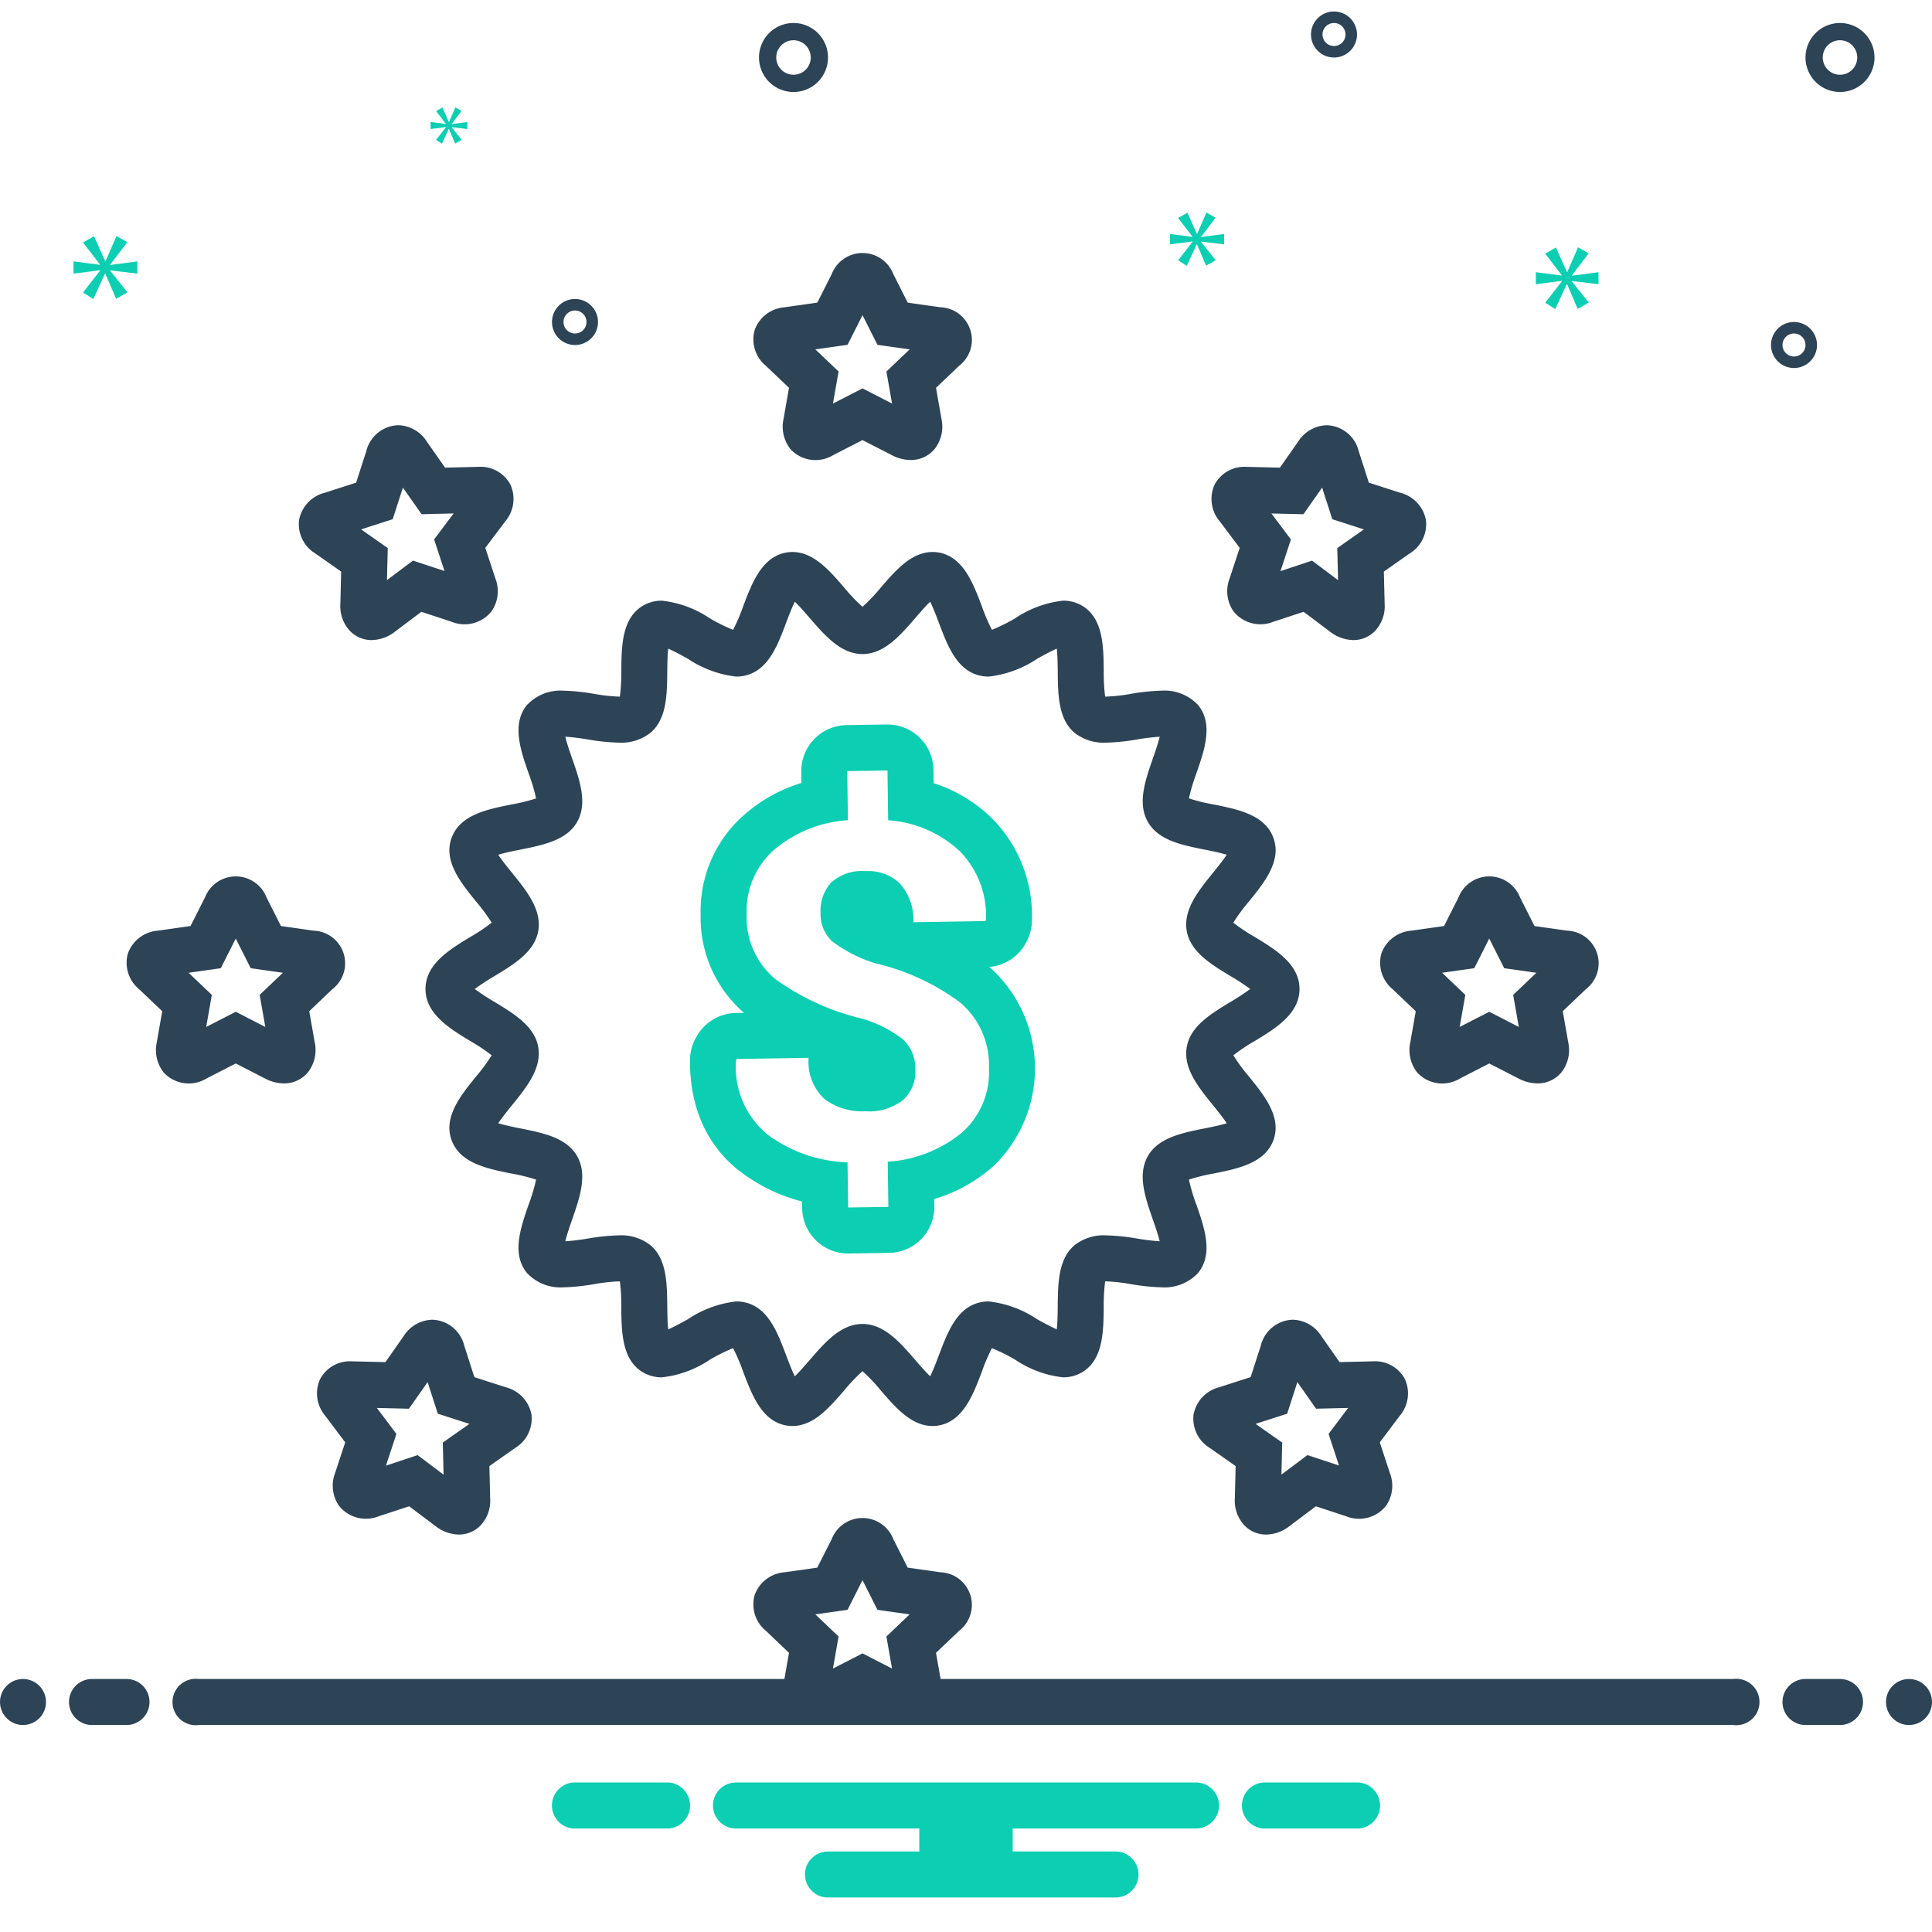
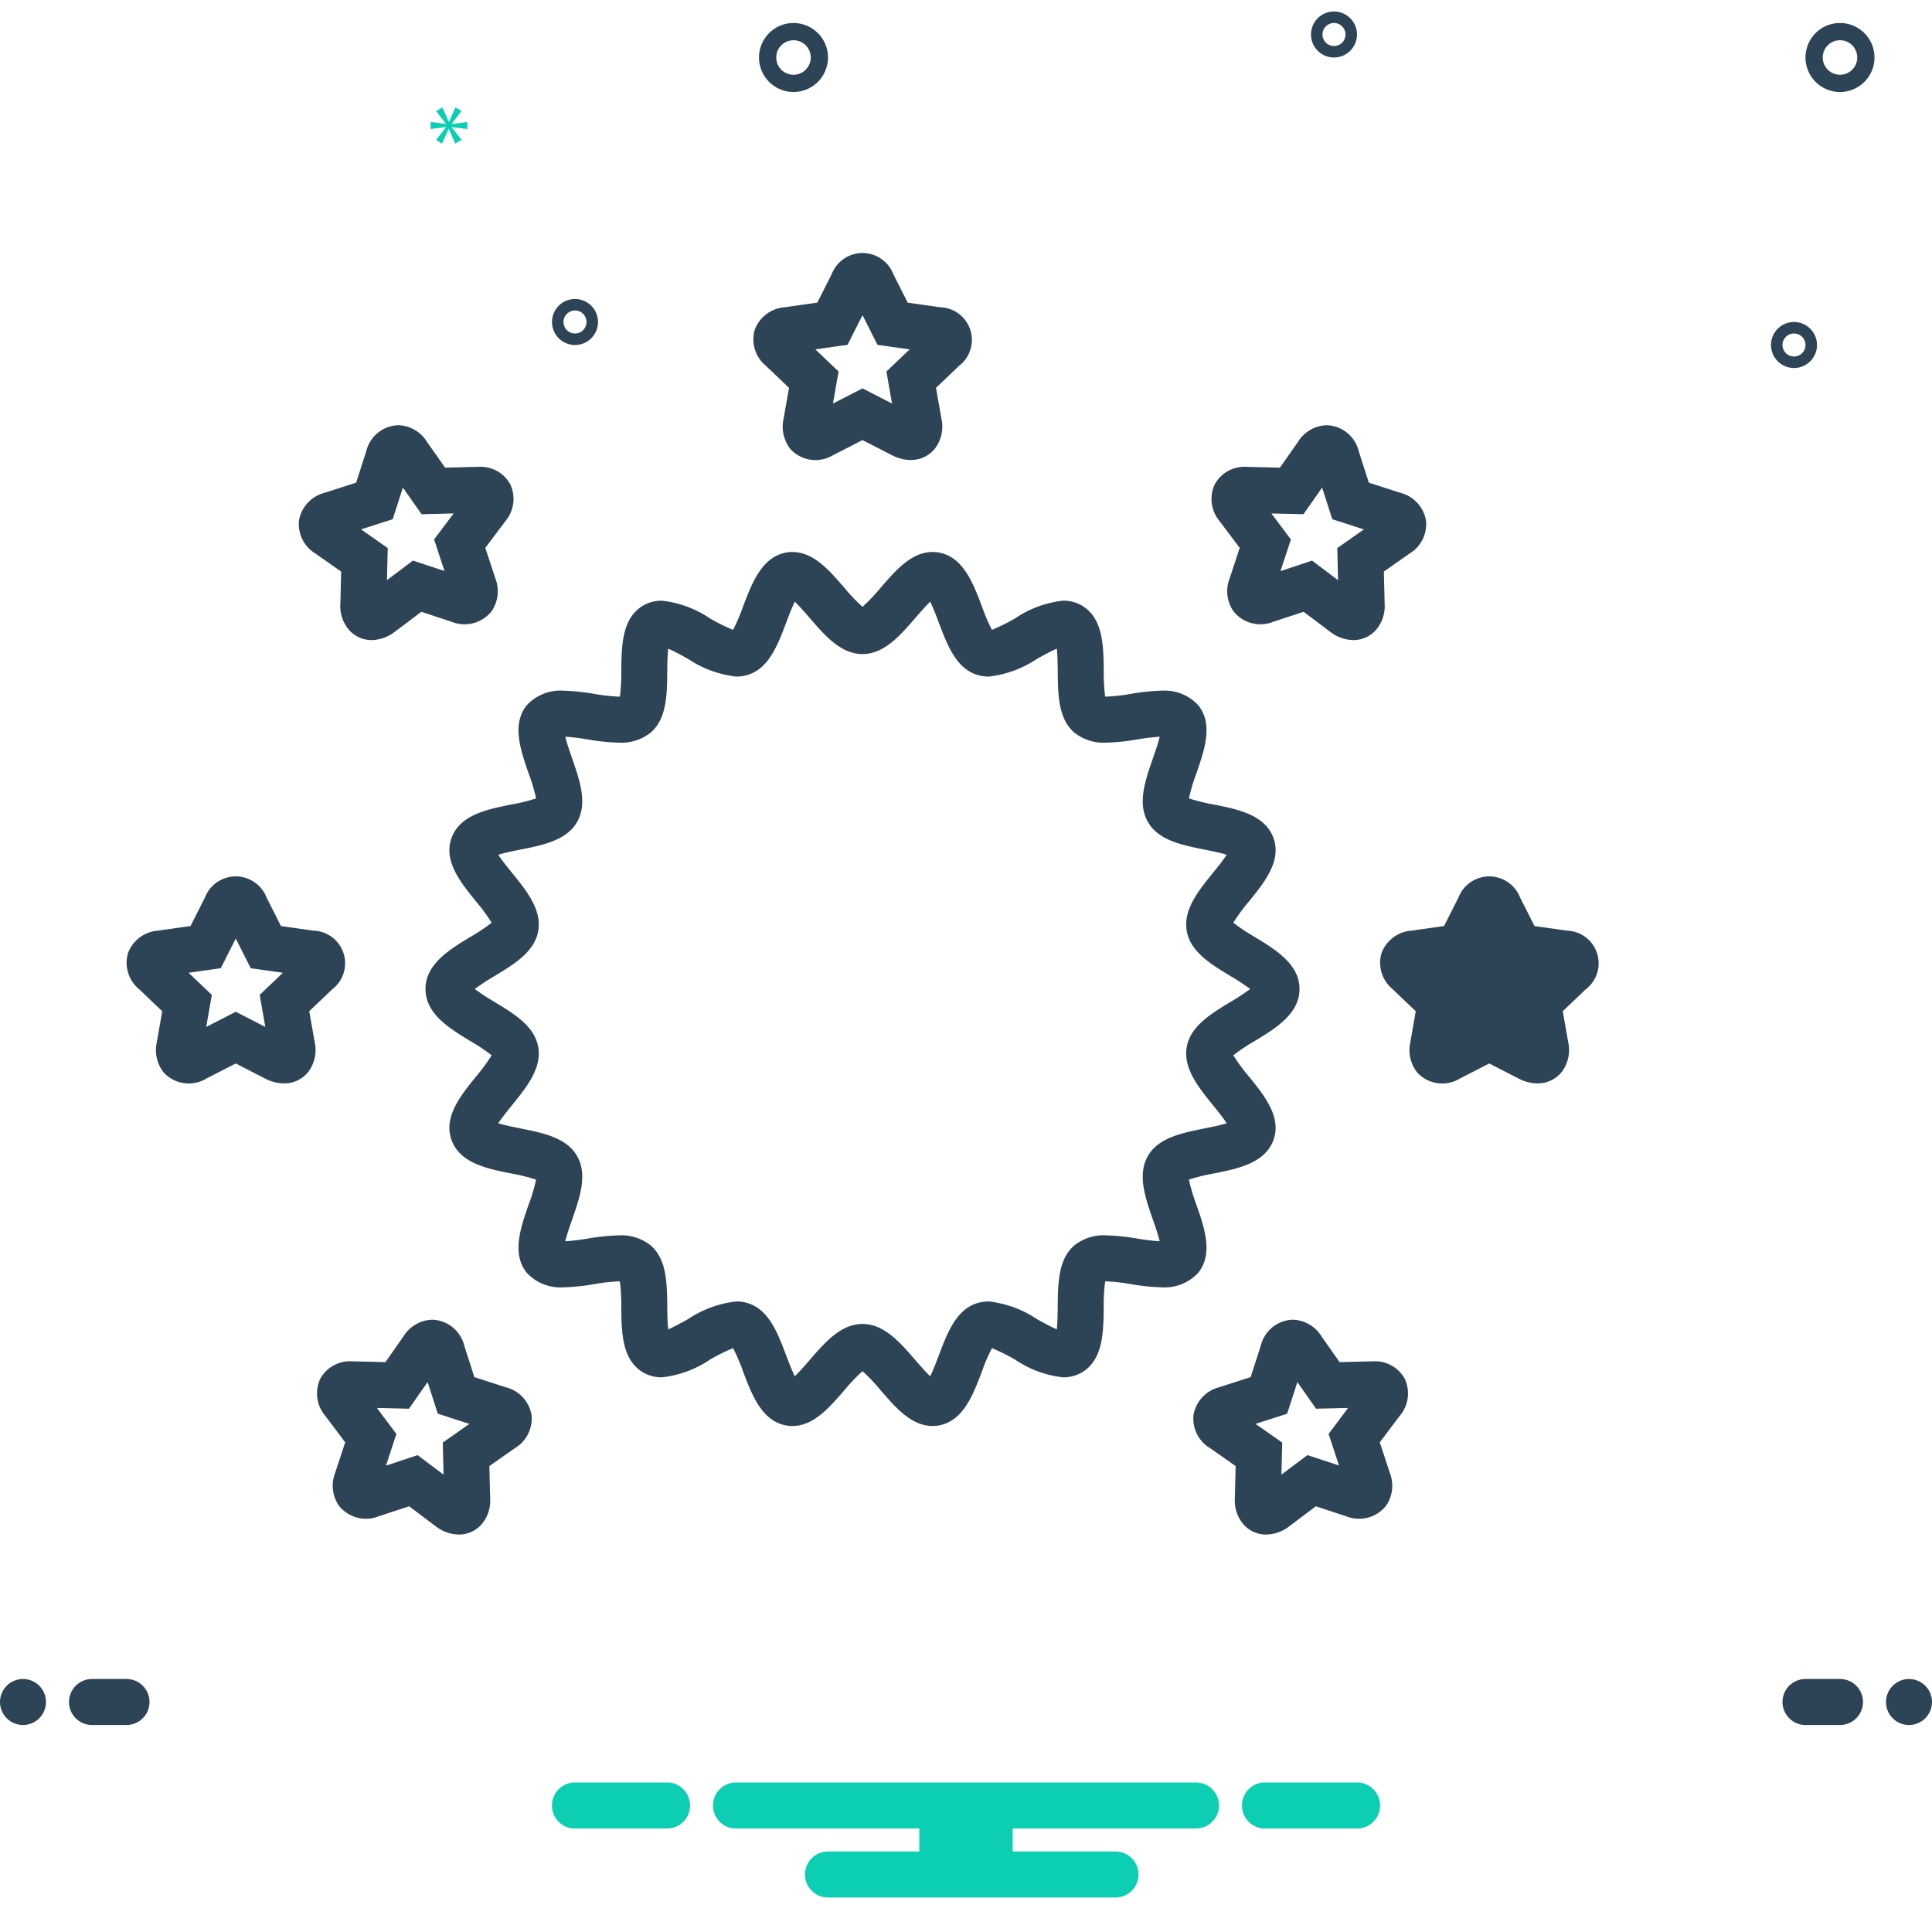
<svg xmlns="http://www.w3.org/2000/svg" viewBox="0 0 168 168" id="pricing">
-   <path fill="#2d4356" d="M46.615 69.427a15.856 15.856 0 0 1-2.148.53c-2.101.419-4.482.896-5.208 2.927-.711 1.994.803 3.861 2.139 5.509A15.4 15.4 0 0 1 42.754 80.235 15.812 15.812 0 0 1 40.925 81.457c-1.84 1.115-3.925 2.379-3.925 4.543s2.085 3.428 3.925 4.543A15.812 15.812 0 0 1 42.754 91.765a15.525 15.525 0 0 1-1.356 1.844c-1.336 1.648-2.85 3.517-2.138 5.51.725 2.03 3.106 2.507 5.208 2.926a15.871 15.871 0 0 1 2.147.53 15.77 15.77 0 0 1-.647 2.176c-.702 2.016-1.497 4.3-.145 5.942a3.972 3.972 0 0 0 3.155 1.249h.009a18.412 18.412 0 0 0 2.705-.282 15.768 15.768 0 0 1 2.097-.235c.041 0 .079 0 .112.001a16.062 16.062 0 0 1 .123 2.245c.021 2.144.046 4.574 1.888 5.663a3.193 3.193 0 0 0 1.648.434 9.247 9.247 0 0 0 4.18-1.544 16.052 16.052 0 0 1 2.006-.993 16.251 16.251 0 0 1 .873 2.038c.762 2.018 1.625 4.306 3.748 4.685A3.031 3.031 0 0 0 68.899 124h.001c1.836 0 3.198-1.576 4.515-3.1a15.244 15.244 0 0 1 1.585-1.666 15.216 15.216 0 0 1 1.584 1.667C77.9 122.425 79.263 124 81.1 124a3.013 3.013 0 0 0 .531-.047c2.125-.38 2.988-2.668 3.751-4.686a16.073 16.073 0 0 1 .871-2.035 15.76 15.76 0 0 1 2.008.992 9.242 9.242 0 0 0 4.179 1.543A3.193 3.193 0 0 0 94.088 119.332c1.841-1.087 1.866-3.518 1.888-5.664a16.052 16.052 0 0 1 .123-2.243c.034-.001.071-.001.112-.001a15.783 15.783 0 0 1 2.098.235 18.404 18.404 0 0 0 2.704.282 3.976 3.976 0 0 0 3.163-1.248c1.354-1.644.559-3.928-.144-5.943a15.761 15.761 0 0 1-.647-2.176 15.882 15.882 0 0 1 2.148-.53c2.101-.419 4.482-.896 5.208-2.926.711-1.993-.803-3.861-2.139-5.51a15.524 15.524 0 0 1-1.356-1.844 15.815 15.815 0 0 1 1.828-1.221c1.84-1.116 3.926-2.38 3.926-4.544s-2.086-3.428-3.926-4.544a15.93 15.93 0 0 1-1.829-1.221 15.537 15.537 0 0 1 1.357-1.842c1.336-1.647 2.851-3.516 2.139-5.512-.725-2.029-3.106-2.506-5.207-2.925a15.855 15.855 0 0 1-2.148-.53 15.744 15.744 0 0 1 .647-2.175c.703-2.017 1.499-4.303.145-5.943a3.98 3.98 0 0 0-3.165-1.249 18.406 18.406 0 0 0-2.704.282 15.91 15.91 0 0 1-2.096.235c-.041 0-.079-.001-.113-.002a16.069 16.069 0 0 1-.122-2.243c-.022-2.143-.047-4.573-1.889-5.664a3.197 3.197 0 0 0-1.646-.434 9.261 9.261 0 0 0-4.181 1.543 15.863 15.863 0 0 1-2.008.993 16.084 16.084 0 0 1-.871-2.036c-.763-2.02-1.626-4.308-3.751-4.688A3.021 3.021 0 0 0 81.1 48c-1.837 0-3.198 1.575-4.516 3.1a15.216 15.216 0 0 1-1.584 1.667 15.17 15.17 0 0 1-1.585-1.667C72.098 49.576 70.736 48 68.899 48a3.025 3.025 0 0 0-.531.047c-2.124.38-2.987 2.667-3.749 4.685a16.097 16.097 0 0 1-.872 2.037 15.572 15.572 0 0 1-2.008-.992 9.26 9.26 0 0 0-4.18-1.543 3.203 3.203 0 0 0-1.65.435c-1.839 1.089-1.864 3.519-1.885 5.663a16.041 16.041 0 0 1-.122 2.242c-.034.001-.071.002-.113.002a15.932 15.932 0 0 1-2.097-.235 18.406 18.406 0 0 0-2.704-.282 3.978 3.978 0 0 0-3.165 1.249c-1.352 1.642-.557 3.926.144 5.941A15.777 15.777 0 0 1 46.615 69.427zm3.13-3.491c-.185-.53-.456-1.312-.587-1.872a18.474 18.474 0 0 1 1.928.231 18.388 18.388 0 0 0 2.703.282 4.11 4.11 0 0 0 2.789-.87c1.404-1.204 1.425-3.304 1.446-5.334.005-.563.014-1.391.081-1.966.521.222 1.224.609 1.704.874a9.454 9.454 0 0 0 4.209 1.552 3.348 3.348 0 0 0 1.169-.203c1.725-.64 2.462-2.595 3.176-4.484.199-.528.491-1.303.752-1.821.407.388.922.983 1.274 1.391 1.342 1.553 2.729 3.158 4.611 3.158 1.883 0 3.271-1.605 4.612-3.158.352-.408.867-1.004 1.274-1.392.261.52.554 1.295.753 1.823.714 1.89 1.451 3.844 3.174 4.483a3.353 3.353 0 0 0 1.17.203 9.458 9.458 0 0 0 4.209-1.552c.48-.265 1.185-.653 1.704-.875.066.575.075 1.403.081 1.966.021 2.031.042 4.131 1.447 5.337a4.112 4.112 0 0 0 2.788.868 18.354 18.354 0 0 0 2.701-.282 18.541 18.541 0 0 1 1.93-.231c-.131.56-.402 1.342-.588 1.873-.67 1.924-1.362 3.913-.444 5.527.913 1.611 2.96 2.02 4.938 2.415.555.111 1.374.274 1.923.449-.311.478-.827 1.113-1.177 1.546-1.286 1.586-2.616 3.227-2.301 5.071.312 1.813 2.088 2.891 3.807 3.932A19.515 19.515 0 0 1 108.716 86a19.543 19.543 0 0 1-1.715 1.123c-1.719 1.041-3.495 2.118-3.807 3.932-.315 1.845 1.014 3.485 2.301 5.072.35.432.865 1.068 1.176 1.547-.549.174-1.367.337-1.922.448-1.978.396-4.025.804-4.938 2.413-.919 1.617-.227 3.606.443 5.53.185.53.457 1.312.588 1.872a18.549 18.549 0 0 1-1.929-.232 18.397 18.397 0 0 0-2.703-.281 4.11 4.11 0 0 0-2.789.869c-1.403 1.204-1.425 3.304-1.445 5.334-.006.563-.015 1.392-.082 1.967-.521-.222-1.223-.609-1.702-.873a9.446 9.446 0 0 0-4.209-1.553 3.362 3.362 0 0 0-1.172.203c-1.722.641-2.459 2.594-3.172 4.482-.2.528-.493 1.305-.754 1.824-.407-.388-.923-.984-1.275-1.392-1.342-1.553-2.729-3.158-4.611-3.158-1.882 0-3.269 1.606-4.61 3.157-.353.407-.868 1.004-1.275 1.392-.261-.52-.554-1.294-.753-1.821-.713-1.89-1.451-3.844-3.174-4.484a3.361 3.361 0 0 0-1.171-.203 9.446 9.446 0 0 0-4.207 1.552c-.481.266-1.185.653-1.704.876-.067-.575-.075-1.403-.081-1.967-.021-2.031-.042-4.132-1.447-5.337a4.106 4.106 0 0 0-2.788-.868 18.398 18.398 0 0 0-2.703.281 18.516 18.516 0 0 1-1.929.232c.131-.56.403-1.342.587-1.872.67-1.924 1.362-3.912.444-5.528-.913-1.611-2.959-2.02-4.938-2.415-.555-.111-1.373-.274-1.922-.448.311-.478.826-1.115 1.177-1.547 1.286-1.587 2.616-3.229 2.299-5.071C46.495 89.242 44.718 88.165 42.999 87.123A19.694 19.694 0 0 1 41.284 86 19.679 19.679 0 0 1 42.999 84.877c1.719-1.042 3.496-2.119 3.805-3.931.317-1.846-1.013-3.486-2.3-5.073-.35-.432-.866-1.067-1.176-1.546.549-.174 1.367-.337 1.922-.448 1.979-.396 4.025-.804 4.938-2.413C51.106 69.849 50.414 67.859 49.745 65.935zM68.609 33.724l-.474 2.701a3.151 3.151 0 0 0 .598 2.625 2.962 2.962 0 0 0 3.721.524l2.546-1.306 2.544 1.306A3.583 3.583 0 0 0 79.183 40a2.67 2.67 0 0 0 2.083-.95 3.151 3.151 0 0 0 .601-2.623l-.476-2.704 2.016-1.919a2.84 2.84 0 0 0-1.644-5.086l-2.831-.401-1.257-2.493a2.872 2.872 0 0 0-5.348.004l-1.258 2.489-2.831.401a3.002 3.002 0 0 0-2.614 1.981 2.971 2.971 0 0 0 .963 3.099zm5.089-3.739l1.303-2.579 1.3 2.579 2.799.396-2.02 1.924.489 2.786-2.567-1.318-2.572 1.318.489-2.787-2.02-1.923zM17.954 93.782l2.547-1.306 2.543 1.306a3.585 3.585 0 0 0 1.639.426 2.671 2.671 0 0 0 2.083-.95 3.152 3.152 0 0 0 .601-2.623l-.476-2.704 2.015-1.919a2.84 2.84 0 0 0-1.643-5.086l-2.832-.401-1.257-2.493a2.871 2.871 0 0 0-5.348.004l-1.258 2.489-2.831.401a3.002 3.002 0 0 0-2.614 1.981 2.971 2.971 0 0 0 .963 3.099l2.022 1.926-.474 2.701a3.151 3.151 0 0 0 .598 2.625A2.963 2.963 0 0 0 17.954 93.782zm1.244-9.59l1.303-2.579 1.3 2.579 2.799.396L22.58 86.513l.49 2.786-2.568-1.318-2.571 1.318.489-2.787-2.02-1.923zM120.123 82.907a2.973 2.973 0 0 0 .964 3.099l2.022 1.926-.473 2.7a3.151 3.151 0 0 0 .597 2.625 2.957 2.957 0 0 0 3.722.525l2.546-1.306 2.544 1.306a3.581 3.581 0 0 0 1.639.426 2.67 2.67 0 0 0 2.083-.95 3.151 3.151 0 0 0 .601-2.623l-.476-2.704 2.016-1.919a2.84 2.84 0 0 0-1.644-5.086l-2.831-.401-1.257-2.493a2.872 2.872 0 0 0-5.349.004l-1.258 2.489-2.832.401A3.004 3.004 0 0 0 120.123 82.907zm8.074 1.285l1.304-2.579 1.3 2.579 2.799.396-2.02 1.924.489 2.786-2.567-1.318-2.572 1.318.489-2.787-2.02-1.923zM122.165 119.919a2.938 2.938 0 0 0-2.772-1.543l-2.908.069-1.574-2.244a3.034 3.034 0 0 0-2.511-1.444 2.958 2.958 0 0 0-2.77 2.27L108.751 119.751l-2.722.875a3.028 3.028 0 0 0-2.241 2.38 2.985 2.985 0 0 0 1.41 2.902l2.249 1.576-.068 2.783a3.151 3.151 0 0 0 .833 2.378 2.62 2.62 0 0 0 1.897.795 3.39 3.39 0 0 0 2.027-.74l2.286-1.718 2.653.874a2.995 2.995 0 0 0 3.453-.924 3.066 3.066 0 0 0 .325-2.86l-.871-2.65 1.718-2.285A3.015 3.015 0 0 0 122.165 119.919zm-6.634 4.769l.901 2.746-2.743-.904-2.26 1.697.068-2.787-2.317-1.625 2.748-.884.887-2.751 1.625 2.316 2.788-.067zM27.417 48.126L29.665 49.702l-.067 2.782a3.151 3.151 0 0 0 .832 2.379 2.619 2.619 0 0 0 1.897.796 3.395 3.395 0 0 0 2.028-.74l2.286-1.719 2.651.874a2.996 2.996 0 0 0 3.455-.923 3.069 3.069 0 0 0 .325-2.862l-.871-2.648 1.719-2.286a3.015 3.015 0 0 0 .462-3.218 2.94 2.94 0 0 0-2.774-1.543l-2.906.07-1.575-2.245a3.034 3.034 0 0 0-2.51-1.444 2.959 2.959 0 0 0-2.771 2.27l-.877 2.725-2.72.875a3.023 3.023 0 0 0-2.243 2.378A2.985 2.985 0 0 0 27.417 48.126zm6.731-2.977l.886-2.75 1.625 2.315 2.789-.067-1.699 2.259.902 2.745-2.742-.904-2.26 1.698.068-2.788L31.4 46.033zM46.214 123.009a3.022 3.022 0 0 0-2.24-2.38L41.249 119.751l-.875-2.722a2.957 2.957 0 0 0-2.773-2.271 3.033 3.033 0 0 0-2.509 1.439l-1.576 2.249-2.784-.068-.123-.002a2.939 2.939 0 0 0-2.773 1.543 3.011 3.011 0 0 0 .464 3.216l1.718 2.286-.875 2.653a3.078 3.078 0 0 0 .333 2.863 2.999 2.999 0 0 0 3.452.915l2.65-.871 2.285 1.718a3.396 3.396 0 0 0 2.03.741 2.619 2.619 0 0 0 1.897-.796 3.144 3.144 0 0 0 .833-2.369l-.068-2.792 2.244-1.574A2.984 2.984 0 0 0 46.214 123.009zm-7.71 2.432l.067 2.788-2.259-1.697-2.75.914.908-2.756-1.697-2.26 2.787.068 1.625-2.317.884 2.748 2.75.887zM107.8 47.641l-.874 2.65a3.078 3.078 0 0 0 .331 2.864 2.994 2.994 0 0 0 3.453.916l2.649-.871 2.287 1.721a3.4 3.4 0 0 0 2.027.738 2.621 2.621 0 0 0 1.896-.795 3.145 3.145 0 0 0 .834-2.37l-.068-2.792 2.245-1.574a2.984 2.984 0 0 0 1.415-2.9 3.025 3.025 0 0 0-2.241-2.381l-2.725-.877-.875-2.722a2.956 2.956 0 0 0-2.773-2.271A3.036 3.036 0 0 0 112.874 38.416l-1.576 2.249-2.782-.067-.127-.002a2.937 2.937 0 0 0-2.771 1.543 3.012 3.012 0 0 0 .464 3.216zm5.543-2.925l1.624-2.316.884 2.748 2.75.887-2.315 1.624.067 2.789-2.259-1.698-2.749.914.908-2.755-1.698-2.26zM160 2a3 3 0 1 0 3 3A3.003 3.003 0 0 0 160 2zm0 4.5A1.5 1.5 0 1 1 161.5 5 1.501 1.501 0 0 1 160 6.5zM69 8a3 3 0 1 0-3-3A3.003 3.003 0 0 0 69 8zm0-4.5A1.5 1.5 0 1 1 67.5 5 1.501 1.501 0 0 1 69 3.5zM158 30a2 2 0 1 0-2 2A2.002 2.002 0 0 0 158 30zm-3 0a1 1 0 1 1 1 1A1.001 1.001 0 0 1 155 30zM116 5a2 2 0 1 0-2-2A2.002 2.002 0 0 0 116 5zm0-3a1 1 0 1 1-1 1A1.001 1.001 0 0 1 116 2zM50 30a2 2 0 1 0-2-2A2.002 2.002 0 0 0 50 30zm0-3a1 1 0 1 1-1 1A1.001 1.001 0 0 1 50 27z" />
+   <path fill="#2d4356" d="M46.615 69.427a15.856 15.856 0 0 1-2.148.53c-2.101.419-4.482.896-5.208 2.927-.711 1.994.803 3.861 2.139 5.509A15.4 15.4 0 0 1 42.754 80.235 15.812 15.812 0 0 1 40.925 81.457c-1.84 1.115-3.925 2.379-3.925 4.543s2.085 3.428 3.925 4.543A15.812 15.812 0 0 1 42.754 91.765a15.525 15.525 0 0 1-1.356 1.844c-1.336 1.648-2.85 3.517-2.138 5.51.725 2.03 3.106 2.507 5.208 2.926a15.871 15.871 0 0 1 2.147.53 15.77 15.77 0 0 1-.647 2.176c-.702 2.016-1.497 4.3-.145 5.942a3.972 3.972 0 0 0 3.155 1.249h.009a18.412 18.412 0 0 0 2.705-.282 15.768 15.768 0 0 1 2.097-.235c.041 0 .079 0 .112.001a16.062 16.062 0 0 1 .123 2.245c.021 2.144.046 4.574 1.888 5.663a3.193 3.193 0 0 0 1.648.434 9.247 9.247 0 0 0 4.18-1.544 16.052 16.052 0 0 1 2.006-.993 16.251 16.251 0 0 1 .873 2.038c.762 2.018 1.625 4.306 3.748 4.685A3.031 3.031 0 0 0 68.899 124h.001c1.836 0 3.198-1.576 4.515-3.1a15.244 15.244 0 0 1 1.585-1.666 15.216 15.216 0 0 1 1.584 1.667C77.9 122.425 79.263 124 81.1 124a3.013 3.013 0 0 0 .531-.047c2.125-.38 2.988-2.668 3.751-4.686a16.073 16.073 0 0 1 .871-2.035 15.76 15.76 0 0 1 2.008.992 9.242 9.242 0 0 0 4.179 1.543A3.193 3.193 0 0 0 94.088 119.332c1.841-1.087 1.866-3.518 1.888-5.664a16.052 16.052 0 0 1 .123-2.243c.034-.001.071-.001.112-.001a15.783 15.783 0 0 1 2.098.235 18.404 18.404 0 0 0 2.704.282 3.976 3.976 0 0 0 3.163-1.248c1.354-1.644.559-3.928-.144-5.943a15.761 15.761 0 0 1-.647-2.176 15.882 15.882 0 0 1 2.148-.53c2.101-.419 4.482-.896 5.208-2.926.711-1.993-.803-3.861-2.139-5.51a15.524 15.524 0 0 1-1.356-1.844 15.815 15.815 0 0 1 1.828-1.221c1.84-1.116 3.926-2.38 3.926-4.544s-2.086-3.428-3.926-4.544a15.93 15.93 0 0 1-1.829-1.221 15.537 15.537 0 0 1 1.357-1.842c1.336-1.647 2.851-3.516 2.139-5.512-.725-2.029-3.106-2.506-5.207-2.925a15.855 15.855 0 0 1-2.148-.53 15.744 15.744 0 0 1 .647-2.175c.703-2.017 1.499-4.303.145-5.943a3.98 3.98 0 0 0-3.165-1.249 18.406 18.406 0 0 0-2.704.282 15.91 15.91 0 0 1-2.096.235c-.041 0-.079-.001-.113-.002a16.069 16.069 0 0 1-.122-2.243c-.022-2.143-.047-4.573-1.889-5.664a3.197 3.197 0 0 0-1.646-.434 9.261 9.261 0 0 0-4.181 1.543 15.863 15.863 0 0 1-2.008.993 16.084 16.084 0 0 1-.871-2.036c-.763-2.02-1.626-4.308-3.751-4.688A3.021 3.021 0 0 0 81.1 48c-1.837 0-3.198 1.575-4.516 3.1a15.216 15.216 0 0 1-1.584 1.667 15.17 15.17 0 0 1-1.585-1.667C72.098 49.576 70.736 48 68.899 48a3.025 3.025 0 0 0-.531.047c-2.124.38-2.987 2.667-3.749 4.685a16.097 16.097 0 0 1-.872 2.037 15.572 15.572 0 0 1-2.008-.992 9.26 9.26 0 0 0-4.18-1.543 3.203 3.203 0 0 0-1.65.435c-1.839 1.089-1.864 3.519-1.885 5.663a16.041 16.041 0 0 1-.122 2.242c-.034.001-.071.002-.113.002a15.932 15.932 0 0 1-2.097-.235 18.406 18.406 0 0 0-2.704-.282 3.978 3.978 0 0 0-3.165 1.249c-1.352 1.642-.557 3.926.144 5.941A15.777 15.777 0 0 1 46.615 69.427zm3.13-3.491c-.185-.53-.456-1.312-.587-1.872a18.474 18.474 0 0 1 1.928.231 18.388 18.388 0 0 0 2.703.282 4.11 4.11 0 0 0 2.789-.87c1.404-1.204 1.425-3.304 1.446-5.334.005-.563.014-1.391.081-1.966.521.222 1.224.609 1.704.874a9.454 9.454 0 0 0 4.209 1.552 3.348 3.348 0 0 0 1.169-.203c1.725-.64 2.462-2.595 3.176-4.484.199-.528.491-1.303.752-1.821.407.388.922.983 1.274 1.391 1.342 1.553 2.729 3.158 4.611 3.158 1.883 0 3.271-1.605 4.612-3.158.352-.408.867-1.004 1.274-1.392.261.52.554 1.295.753 1.823.714 1.89 1.451 3.844 3.174 4.483a3.353 3.353 0 0 0 1.17.203 9.458 9.458 0 0 0 4.209-1.552c.48-.265 1.185-.653 1.704-.875.066.575.075 1.403.081 1.966.021 2.031.042 4.131 1.447 5.337a4.112 4.112 0 0 0 2.788.868 18.354 18.354 0 0 0 2.701-.282 18.541 18.541 0 0 1 1.93-.231c-.131.56-.402 1.342-.588 1.873-.67 1.924-1.362 3.913-.444 5.527.913 1.611 2.96 2.02 4.938 2.415.555.111 1.374.274 1.923.449-.311.478-.827 1.113-1.177 1.546-1.286 1.586-2.616 3.227-2.301 5.071.312 1.813 2.088 2.891 3.807 3.932A19.515 19.515 0 0 1 108.716 86a19.543 19.543 0 0 1-1.715 1.123c-1.719 1.041-3.495 2.118-3.807 3.932-.315 1.845 1.014 3.485 2.301 5.072.35.432.865 1.068 1.176 1.547-.549.174-1.367.337-1.922.448-1.978.396-4.025.804-4.938 2.413-.919 1.617-.227 3.606.443 5.53.185.53.457 1.312.588 1.872a18.549 18.549 0 0 1-1.929-.232 18.397 18.397 0 0 0-2.703-.281 4.11 4.11 0 0 0-2.789.869c-1.403 1.204-1.425 3.304-1.445 5.334-.006.563-.015 1.392-.082 1.967-.521-.222-1.223-.609-1.702-.873a9.446 9.446 0 0 0-4.209-1.553 3.362 3.362 0 0 0-1.172.203c-1.722.641-2.459 2.594-3.172 4.482-.2.528-.493 1.305-.754 1.824-.407-.388-.923-.984-1.275-1.392-1.342-1.553-2.729-3.158-4.611-3.158-1.882 0-3.269 1.606-4.61 3.157-.353.407-.868 1.004-1.275 1.392-.261-.52-.554-1.294-.753-1.821-.713-1.89-1.451-3.844-3.174-4.484a3.361 3.361 0 0 0-1.171-.203 9.446 9.446 0 0 0-4.207 1.552c-.481.266-1.185.653-1.704.876-.067-.575-.075-1.403-.081-1.967-.021-2.031-.042-4.132-1.447-5.337a4.106 4.106 0 0 0-2.788-.868 18.398 18.398 0 0 0-2.703.281 18.516 18.516 0 0 1-1.929.232c.131-.56.403-1.342.587-1.872.67-1.924 1.362-3.912.444-5.528-.913-1.611-2.959-2.02-4.938-2.415-.555-.111-1.373-.274-1.922-.448.311-.478.826-1.115 1.177-1.547 1.286-1.587 2.616-3.229 2.299-5.071C46.495 89.242 44.718 88.165 42.999 87.123A19.694 19.694 0 0 1 41.284 86 19.679 19.679 0 0 1 42.999 84.877c1.719-1.042 3.496-2.119 3.805-3.931.317-1.846-1.013-3.486-2.3-5.073-.35-.432-.866-1.067-1.176-1.546.549-.174 1.367-.337 1.922-.448 1.979-.396 4.025-.804 4.938-2.413C51.106 69.849 50.414 67.859 49.745 65.935zM68.609 33.724l-.474 2.701a3.151 3.151 0 0 0 .598 2.625 2.962 2.962 0 0 0 3.721.524l2.546-1.306 2.544 1.306A3.583 3.583 0 0 0 79.183 40a2.67 2.67 0 0 0 2.083-.95 3.151 3.151 0 0 0 .601-2.623l-.476-2.704 2.016-1.919a2.84 2.84 0 0 0-1.644-5.086l-2.831-.401-1.257-2.493a2.872 2.872 0 0 0-5.348.004l-1.258 2.489-2.831.401a3.002 3.002 0 0 0-2.614 1.981 2.971 2.971 0 0 0 .963 3.099zm5.089-3.739l1.303-2.579 1.3 2.579 2.799.396-2.02 1.924.489 2.786-2.567-1.318-2.572 1.318.489-2.787-2.02-1.923zM17.954 93.782l2.547-1.306 2.543 1.306a3.585 3.585 0 0 0 1.639.426 2.671 2.671 0 0 0 2.083-.95 3.152 3.152 0 0 0 .601-2.623l-.476-2.704 2.015-1.919a2.84 2.84 0 0 0-1.643-5.086l-2.832-.401-1.257-2.493a2.871 2.871 0 0 0-5.348.004l-1.258 2.489-2.831.401a3.002 3.002 0 0 0-2.614 1.981 2.971 2.971 0 0 0 .963 3.099l2.022 1.926-.474 2.701a3.151 3.151 0 0 0 .598 2.625A2.963 2.963 0 0 0 17.954 93.782zm1.244-9.59l1.303-2.579 1.3 2.579 2.799.396L22.58 86.513l.49 2.786-2.568-1.318-2.571 1.318.489-2.787-2.02-1.923zM120.123 82.907a2.973 2.973 0 0 0 .964 3.099l2.022 1.926-.473 2.7a3.151 3.151 0 0 0 .597 2.625 2.957 2.957 0 0 0 3.722.525l2.546-1.306 2.544 1.306a3.581 3.581 0 0 0 1.639.426 2.67 2.67 0 0 0 2.083-.95 3.151 3.151 0 0 0 .601-2.623l-.476-2.704 2.016-1.919a2.84 2.84 0 0 0-1.644-5.086l-2.831-.401-1.257-2.493a2.872 2.872 0 0 0-5.349.004l-1.258 2.489-2.832.401A3.004 3.004 0 0 0 120.123 82.907zm8.074 1.285zM122.165 119.919a2.938 2.938 0 0 0-2.772-1.543l-2.908.069-1.574-2.244a3.034 3.034 0 0 0-2.511-1.444 2.958 2.958 0 0 0-2.77 2.27L108.751 119.751l-2.722.875a3.028 3.028 0 0 0-2.241 2.38 2.985 2.985 0 0 0 1.41 2.902l2.249 1.576-.068 2.783a3.151 3.151 0 0 0 .833 2.378 2.62 2.62 0 0 0 1.897.795 3.39 3.39 0 0 0 2.027-.74l2.286-1.718 2.653.874a2.995 2.995 0 0 0 3.453-.924 3.066 3.066 0 0 0 .325-2.86l-.871-2.65 1.718-2.285A3.015 3.015 0 0 0 122.165 119.919zm-6.634 4.769l.901 2.746-2.743-.904-2.26 1.697.068-2.787-2.317-1.625 2.748-.884.887-2.751 1.625 2.316 2.788-.067zM27.417 48.126L29.665 49.702l-.067 2.782a3.151 3.151 0 0 0 .832 2.379 2.619 2.619 0 0 0 1.897.796 3.395 3.395 0 0 0 2.028-.74l2.286-1.719 2.651.874a2.996 2.996 0 0 0 3.455-.923 3.069 3.069 0 0 0 .325-2.862l-.871-2.648 1.719-2.286a3.015 3.015 0 0 0 .462-3.218 2.94 2.94 0 0 0-2.774-1.543l-2.906.07-1.575-2.245a3.034 3.034 0 0 0-2.51-1.444 2.959 2.959 0 0 0-2.771 2.27l-.877 2.725-2.72.875a3.023 3.023 0 0 0-2.243 2.378A2.985 2.985 0 0 0 27.417 48.126zm6.731-2.977l.886-2.75 1.625 2.315 2.789-.067-1.699 2.259.902 2.745-2.742-.904-2.26 1.698.068-2.788L31.4 46.033zM46.214 123.009a3.022 3.022 0 0 0-2.24-2.38L41.249 119.751l-.875-2.722a2.957 2.957 0 0 0-2.773-2.271 3.033 3.033 0 0 0-2.509 1.439l-1.576 2.249-2.784-.068-.123-.002a2.939 2.939 0 0 0-2.773 1.543 3.011 3.011 0 0 0 .464 3.216l1.718 2.286-.875 2.653a3.078 3.078 0 0 0 .333 2.863 2.999 2.999 0 0 0 3.452.915l2.65-.871 2.285 1.718a3.396 3.396 0 0 0 2.03.741 2.619 2.619 0 0 0 1.897-.796 3.144 3.144 0 0 0 .833-2.369l-.068-2.792 2.244-1.574A2.984 2.984 0 0 0 46.214 123.009zm-7.71 2.432l.067 2.788-2.259-1.697-2.75.914.908-2.756-1.697-2.26 2.787.068 1.625-2.317.884 2.748 2.75.887zM107.8 47.641l-.874 2.65a3.078 3.078 0 0 0 .331 2.864 2.994 2.994 0 0 0 3.453.916l2.649-.871 2.287 1.721a3.4 3.4 0 0 0 2.027.738 2.621 2.621 0 0 0 1.896-.795 3.145 3.145 0 0 0 .834-2.37l-.068-2.792 2.245-1.574a2.984 2.984 0 0 0 1.415-2.9 3.025 3.025 0 0 0-2.241-2.381l-2.725-.877-.875-2.722a2.956 2.956 0 0 0-2.773-2.271A3.036 3.036 0 0 0 112.874 38.416l-1.576 2.249-2.782-.067-.127-.002a2.937 2.937 0 0 0-2.771 1.543 3.012 3.012 0 0 0 .464 3.216zm5.543-2.925l1.624-2.316.884 2.748 2.75.887-2.315 1.624.067 2.789-2.259-1.698-2.749.914.908-2.755-1.698-2.26zM160 2a3 3 0 1 0 3 3A3.003 3.003 0 0 0 160 2zm0 4.5A1.5 1.5 0 1 1 161.5 5 1.501 1.501 0 0 1 160 6.5zM69 8a3 3 0 1 0-3-3A3.003 3.003 0 0 0 69 8zm0-4.5A1.5 1.5 0 1 1 67.5 5 1.501 1.501 0 0 1 69 3.5zM158 30a2 2 0 1 0-2 2A2.002 2.002 0 0 0 158 30zm-3 0a1 1 0 1 1 1 1A1.001 1.001 0 0 1 155 30zM116 5a2 2 0 1 0-2-2A2.002 2.002 0 0 0 116 5zm0-3a1 1 0 1 1-1 1A1.001 1.001 0 0 1 116 2zM50 30a2 2 0 1 0-2-2A2.002 2.002 0 0 0 50 30zm0-3a1 1 0 1 1-1 1A1.001 1.001 0 0 1 50 27z" />
  <circle cx="2" cy="148" r="2" fill="#2d4356" />
  <path fill="#2d4356" d="M11 146H8a2 2 0 0 0 0 4h3a2 2 0 0 0 0-4zM160 146h-3a2 2 0 0 0 0 4h3a2 2 0 0 0 0-4z" />
  <circle cx="166" cy="148" r="2" fill="#2d4356" />
-   <path fill="#2d4356" d="M150.721,146H81.791l-.401-2.277,2.016-1.919a2.84,2.84,0,0,0-1.644-5.086l-2.831-.401-1.257-2.493a2.872,2.872,0,0,0-5.348.004l-1.258,2.489-2.831.401a3.002,3.002,0,0,0-2.614,1.981,2.971,2.971,0,0,0,.963,3.099l2.022,1.926L68.21,146H17.279a2.017,2.017,0,1,0,0,4H150.721a2.017,2.017,0,1,0,0-4Zm-73.152-.909-2.567-1.318-2.572,1.318.489-2.787-2.02-1.923,2.798-.396,1.303-2.579,1.3,2.579,2.799.396-2.02,1.924Z" />
-   <path fill="#0bceb2" d="M64.245,101.779a15.035,15.035,0,0,0,5.5,2.697l.008.579A3.999,3.999,0,0,0,73.752,109h.059l3.497-.052a4.001,4.001,0,0,0,3.94-4.056l-.009-.629a13.59,13.59,0,0,0,5.122-2.837,11.8,11.8,0,0,0-.292-17.312c-.014-.011-.027-.022-.04-.034a3.999,3.999,0,0,0,3.333-2.396l.044-.102a4.004,4.004,0,0,0,.329-1.574A12.05,12.05,0,0,0,86.298,71.198a12.896,12.896,0,0,0-5.11-3.097l-.016-1.157a4.001,4.001,0,0,0-4-3.944h-.061l-3.498.054a4,4,0,0,0-3.938,4.053l.013.979a13.508,13.508,0,0,0-5.146,2.922,11.095,11.095,0,0,0-3.615,8.544,10.937,10.937,0,0,0,3.767,8.522l-.692.012A4,4,0,0,0,60.54,90.193l-.064.119a3.999,3.999,0,0,0-.476,1.864C59.965,97.323,62.289,100.239,64.245,101.779ZM64.065,92.085l6.252-.099a4.359,4.359,0,0,0,1.424,3.619,5.505,5.505,0,0,0,3.446,1.03c.049,0,.097,0,.146-.001a4.743,4.743,0,0,0,3.221-1.005,3.328,3.328,0,0,0,1.042-2.633,3.456,3.456,0,0,0-1.065-2.604,10.538,10.538,0,0,0-3.705-1.848A21.206,21.206,0,0,1,67.405,85.127,6.975,6.975,0,0,1,64.926,79.5a7.075,7.075,0,0,1,2.326-5.551,11.002,11.002,0,0,1,6.478-2.626l-.056-4.269L77.172,67l.06,4.326a10.106,10.106,0,0,1,6.242,2.706,7.998,7.998,0,0,1,2.262,5.961l-.044.102-6.271.097a4.702,4.702,0,0,0-1.134-3.324,3.923,3.923,0,0,0-2.967-1.12c-.032,0-.064.001-.097.001a3.961,3.961,0,0,0-2.981,1.026,3.675,3.675,0,0,0-.887,2.646,3.192,3.192,0,0,0,1.012,2.438,12.162,12.162,0,0,0,3.778,1.914,19.823,19.823,0,0,1,7.357,3.408A7.141,7.141,0,0,1,85.999,92.859a7.023,7.023,0,0,1-2.31,5.592,11.231,11.231,0,0,1-6.495,2.564l.055,3.933L73.752,105l-.055-3.93a12.272,12.272,0,0,1-6.979-2.434,7.613,7.613,0,0,1-2.719-6.433Z" />
-   <polygon fill="#0bceb2" points="9.583 23.011 11.07 21.056 10.131 20.524 9.177 22.714 9.145 22.714 8.175 20.539 7.22 21.087 8.691 22.996 8.691 23.027 6.391 22.73 6.391 23.794 8.707 23.497 8.707 23.528 7.22 25.436 8.112 26 9.13 23.794 9.16 23.794 10.099 25.984 11.085 25.421 9.583 23.543 9.583 23.512 11.945 23.794 11.945 22.73 9.583 23.042 9.583 23.011" />
  <polygon fill="#0bceb2" points="39.281 10.769 40.137 9.643 39.597 9.337 39.047 10.598 39.029 10.598 38.471 9.345 37.92 9.661 38.768 10.76 38.768 10.778 37.443 10.607 37.443 11.22 38.777 11.049 38.777 11.067 37.92 12.166 38.434 12.49 39.02 11.22 39.038 11.22 39.578 12.481 40.146 12.157 39.281 11.075 39.281 11.057 40.641 11.22 40.641 10.607 39.281 10.787 39.281 10.769" />
-   <polygon fill="#0bceb2" points="139 24.713 139 23.67 136.683 23.977 136.683 23.946 138.142 22.028 137.221 21.506 136.285 23.654 136.253 23.654 135.302 21.521 134.365 22.059 135.808 23.931 135.808 23.962 133.552 23.67 133.552 24.713 135.823 24.422 135.823 24.453 134.365 26.325 135.24 26.878 136.238 24.713 136.268 24.713 137.189 26.862 138.156 26.31 136.683 24.468 136.683 24.437 139 24.713" />
-   <polygon fill="#0bceb2" points="104.443 20.586 105.701 18.931 104.907 18.481 104.099 20.334 104.073 20.334 103.252 18.494 102.444 18.958 103.689 20.573 103.689 20.599 101.742 20.348 101.742 21.248 103.702 20.996 103.702 21.023 102.444 22.638 103.198 23.115 104.06 21.248 104.085 21.248 104.88 23.101 105.714 22.625 104.443 21.036 104.443 21.009 106.442 21.248 106.442 20.348 104.443 20.612 104.443 20.586" />
  <path fill="#0bceb2" d="M118.154 155h-8.308a2.006 2.006 0 0 0 0 4h8.308a2.006 2.006 0 0 0 0-4zM58.154 155H49.846a2.006 2.006 0 0 0 0 4h8.308a2.006 2.006 0 0 0 0-4zM104 155H64a2 2 0 0 0 0 4H79.94v2H72a2 2 0 0 0 0 4H97a2 2 0 0 0 0-4H88.06v-2H104a2 2 0 0 0 0-4z" />
</svg>